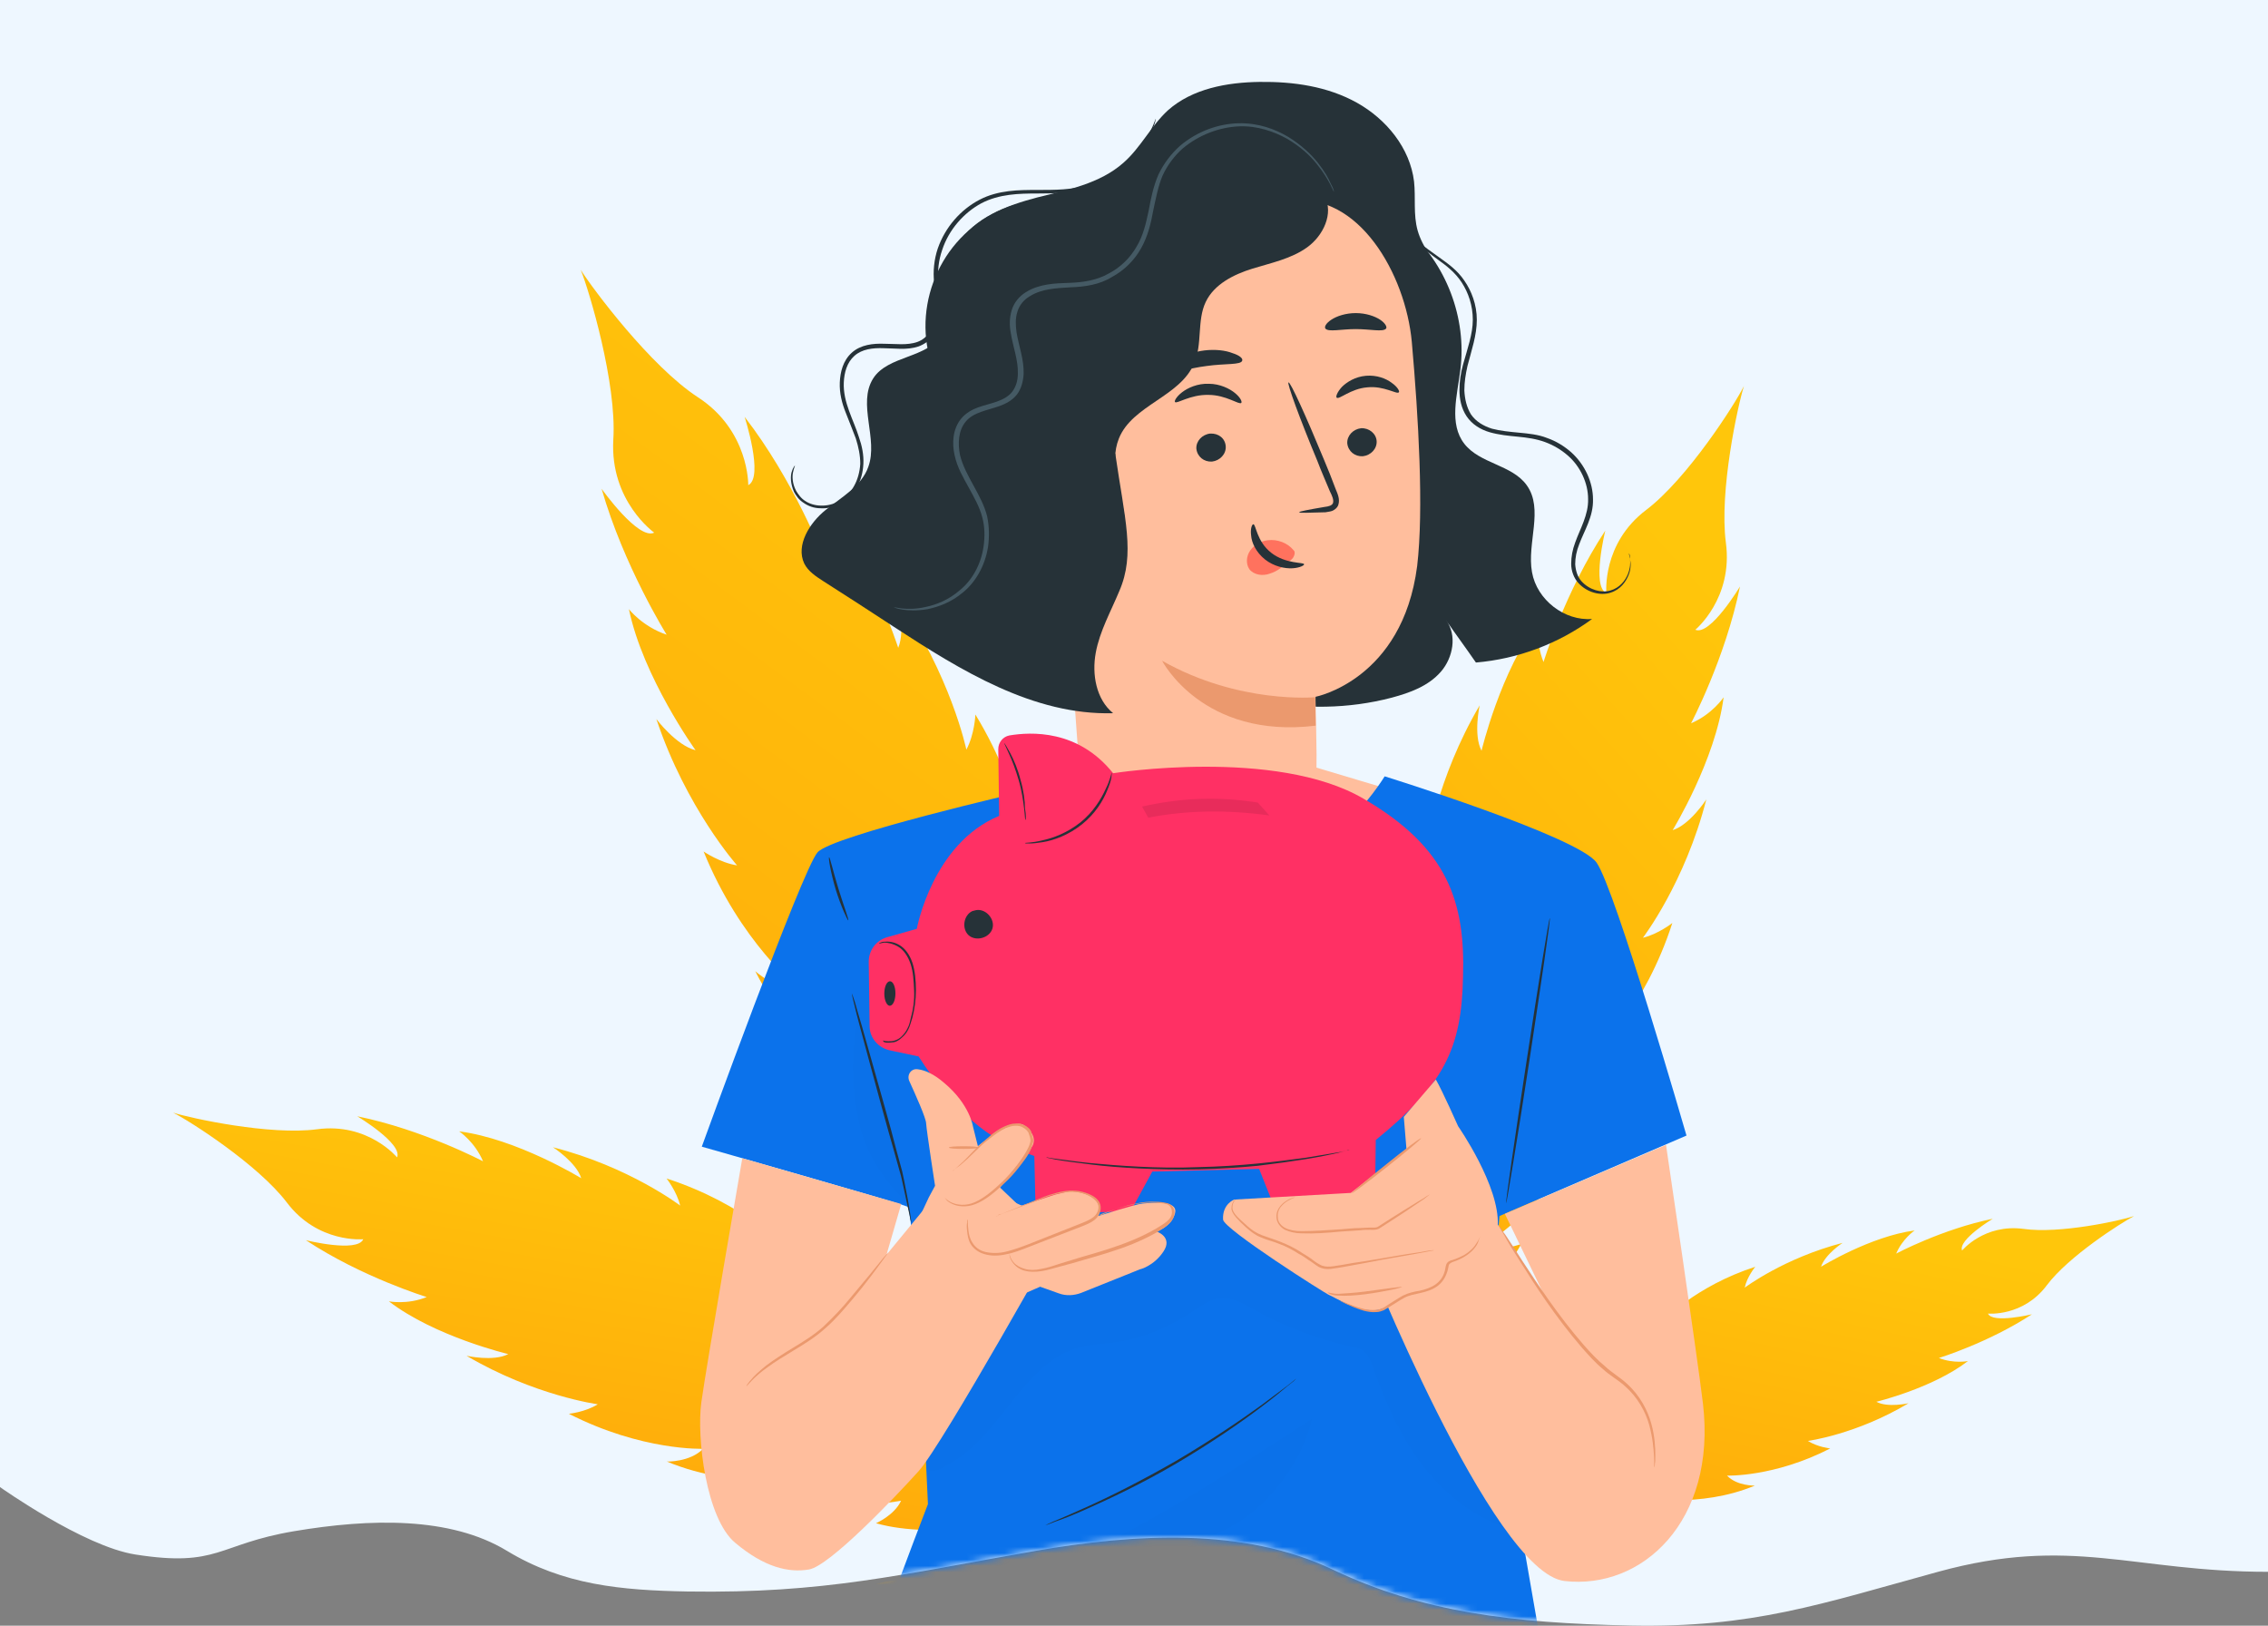
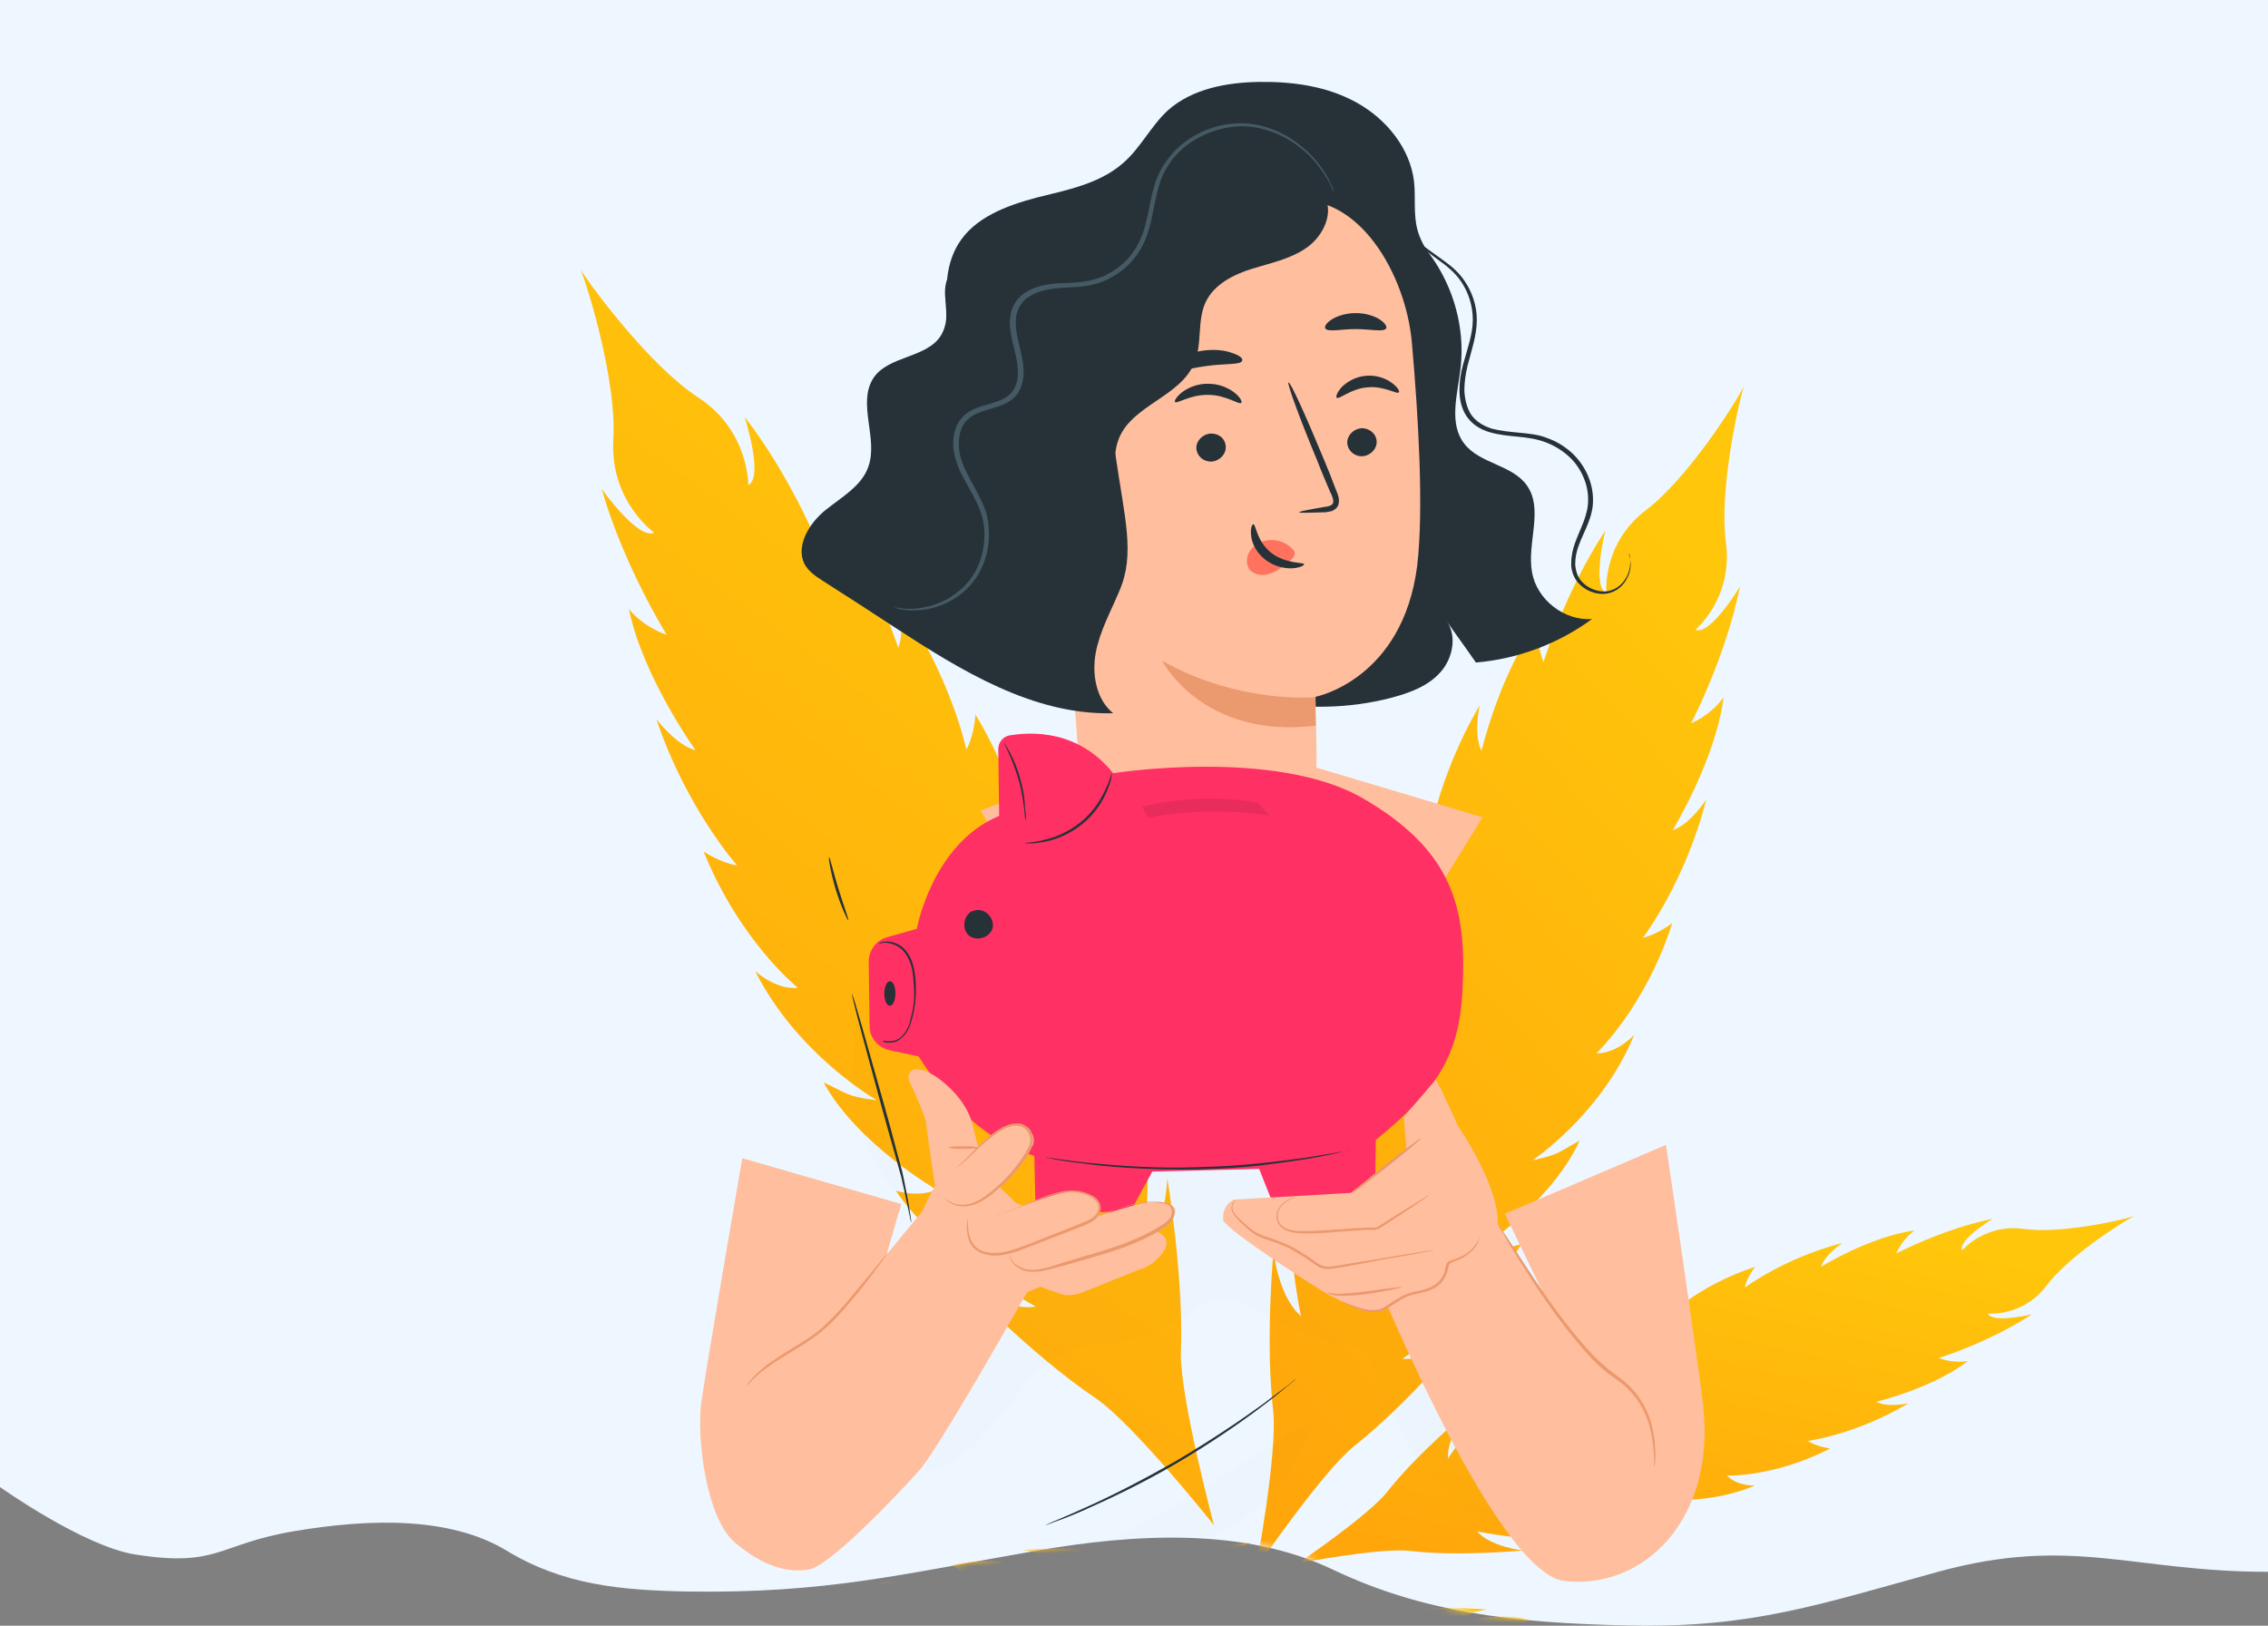
<svg xmlns="http://www.w3.org/2000/svg" width="360" height="258" viewBox="0 0 360 258" fill="none">
  <rect x="0" y="0" width="360" height="258" fill="#808080" stroke="none" />
  <path d="M360 0V249.449C338.497 249.449 328.827 243.633 307.624 249.449C288.969 254.566 278.169 258.361 258.829 257.973C239.977 257.594 225.756 255.843 211.589 249.108C197.407 242.322 179.905 243.427 164.425 246.113C142.893 249.868 130.976 252.911 109.131 252.574C98.608 252.377 89.446 251.562 80.46 246.113C71.475 240.665 58.789 240.961 46.653 243.008C34.517 245.056 34.707 248.779 21.474 246.7C13.248 245.408 0 236 0 236V0H360Z" fill="#EEF7FF" />
  <mask id="mask0" mask-type="alpha" maskUnits="userSpaceOnUse" x="0" y="0" width="360" height="258">
    <path d="M360 0V249.449C338.497 249.449 328.827 243.633 307.624 249.449C288.969 254.566 278.169 258.361 258.829 257.973C239.977 257.594 225.756 255.843 211.589 249.108C197.407 242.322 179.905 243.427 164.425 246.113C142.893 249.868 130.976 252.911 109.131 252.574C98.608 252.377 89.446 251.562 80.46 246.113C71.475 240.665 58.789 240.961 46.653 243.008C34.517 245.056 34.707 248.779 21.474 246.7C13.248 245.408 0 236 0 236V0H360Z" fill="#EEF7FF" />
  </mask>
  <g mask="url(#mask0)">
    <path d="M198.338 244.783C198.338 244.783 187.118 252.028 184.171 255.615C179.084 261.743 171.116 267.986 171.116 267.986C171.116 267.986 174.447 264.097 174.319 260.728C174.319 260.728 167.894 270.259 161.134 273.835C161.134 273.835 162.109 271.613 161.43 269.722C161.43 269.722 155.986 277.325 149.403 280.115C150.671 277.886 151.064 277.975 151.726 274.881C151.726 274.881 146.331 282.531 137.418 285.961C137.418 285.961 139.524 284.055 139.52 281.758C139.52 281.758 134.317 287.107 124.706 289.966C124.706 289.966 125.99 288.421 126.437 286.652C126.437 286.652 120.141 291.243 110.758 293.364C110.758 293.364 113.65 291.636 114.288 289.667C114.288 289.667 106.332 294.296 99.311 295.044C99.311 295.044 101.238 293.826 102.308 291.505C102.308 291.505 94.964 295.192 86.837 296.697C86.837 296.697 92.431 293.441 91.806 291.794C91.806 291.794 88.141 296.032 81.959 295.001C76.268 294.056 66.586 295.988 64.353 296.625C66.432 295.649 74.866 290.52 78.426 285.991C82.369 281.062 87.858 281.718 87.858 281.718C87.183 280.023 80.862 281.439 80.862 281.439C87.799 277.077 95.763 274.842 95.763 274.842C93.393 273.821 91.105 274.215 91.105 274.215C96.824 270.028 105.821 268.111 105.821 268.111C103.99 267.127 100.73 267.739 100.73 267.739C109.125 263.05 116.875 262.14 116.875 262.14C115.435 261.146 113.376 260.9 113.376 260.9C122.414 256.539 129.903 257.003 129.903 257.003C128.349 255.328 125.466 255.345 125.466 255.345C134.427 251.866 143.517 253.955 143.517 253.955C140.934 252.157 140.648 252.456 138.235 251.681C144.974 249.327 154.11 251.269 154.11 251.269C153.335 249.478 151.111 248.405 151.111 248.405C158.495 246.476 169.653 249.202 169.653 249.202C167.49 246.564 162.394 245.996 162.394 245.996C162.394 245.996 172.493 245.227 180.389 246.366C185.144 246.991 198.338 244.783 198.338 244.783Z" fill="url(#paint0_linear)" />
    <path d="M192.691 242.047C192.691 242.047 179.798 225.812 173.812 221.83C163.598 214.924 152.706 203.543 152.706 203.543C152.706 203.543 159.193 208.133 164.424 207.365C164.424 207.365 148.704 198.815 142.209 188.97C142.209 188.97 145.835 190.114 148.632 188.791C148.632 188.791 136.058 181.536 130.741 171.797C134.381 173.424 134.329 174.048 139.183 174.604C139.183 174.604 126.542 167.42 119.882 154.123C119.882 154.123 123.145 157.144 126.66 156.769C126.66 156.769 117.543 149.556 111.681 135.131C111.681 135.131 114.288 136.925 116.995 137.334C116.995 137.334 108.933 128.293 104.184 114.114C104.184 114.114 107.342 118.312 110.404 119.057C110.404 119.057 102.064 107.466 99.828 96.674C99.828 96.674 101.979 99.448 105.815 100.724C105.815 100.724 99.016 89.851 95.494 77.573C95.494 77.573 101.321 85.777 103.844 84.531C103.844 84.531 96.793 79.542 97.351 69.778C97.931 60.843 93.512 46.101 92.177 42.819C94.057 45.809 103.247 58.136 110.779 63.043C118.944 68.347 118.77 76.994 118.77 76.994C121.293 75.749 118.192 66.155 118.192 66.155C126.007 76.24 130.625 88.21 130.625 88.21C131.832 84.374 130.909 81.012 130.909 81.012C138.257 89.242 142.574 102.812 142.574 102.812C143.806 99.874 142.353 94.867 142.353 94.867C150.92 107.143 153.392 118.966 153.392 118.966C154.706 116.509 154.826 113.395 154.826 113.395C162.938 126.72 163.331 138.325 163.331 138.325C165.675 135.632 165.208 131.289 165.208 131.289C171.937 144.584 170.126 158.947 170.126 158.947C172.496 154.732 172.001 154.331 172.862 150.504C177.496 160.539 175.894 174.965 175.894 174.965C178.549 173.508 179.832 169.946 179.832 169.946C183.942 181.032 181.394 198.734 181.394 198.734C185.09 194.967 185.283 187.01 185.283 187.01C185.283 187.01 187.926 202.493 187.44 214.813C187.364 222.006 192.691 242.047 192.691 242.047Z" fill="url(#paint1_linear)" />
    <path d="M199.358 248.965C199.358 248.965 202.832 230.444 202.093 223.906C200.803 212.778 202.146 198.518 202.146 198.518C202.146 198.518 202.853 205.745 206.513 208.888C206.513 208.888 203.022 192.954 205.983 182.642C205.983 182.642 207.359 185.818 209.866 186.971C209.866 186.971 207.415 173.99 210.959 164.535C211.978 167.972 211.545 168.367 214.007 172.008C214.007 172.008 211.419 159.022 216.623 146.529C216.623 146.529 216.509 150.537 218.827 152.787C218.827 152.787 218.409 142.252 224.865 129.609C224.865 129.609 225.15 132.459 226.505 134.596C226.505 134.596 227.972 123.663 234.87 111.94C234.87 111.94 233.828 116.597 235.163 119.148C235.163 119.148 238.162 106.486 244.266 98.532C244.266 98.532 243.638 101.685 245.005 105.069C245.005 105.069 248.421 93.878 254.81 84.207C254.81 84.207 252.606 93.101 254.98 94.109C254.98 94.109 254.232 86.257 261.324 80.907C267.844 75.947 275.366 64.183 276.813 61.274C275.843 64.343 272.869 77.975 273.95 86.119C275.137 94.96 269.1 99.942 269.1 99.942C271.474 100.95 276.191 93.071 276.191 93.071C273.874 104.45 268.422 114.786 268.422 114.786C271.807 113.349 273.59 110.663 273.59 110.663C272.304 120.637 265.504 131.742 265.504 131.742C268.239 130.898 270.844 126.866 270.844 126.866C267.475 140.065 260.782 148.822 260.782 148.822C263.229 148.242 265.453 146.476 265.453 146.476C261.102 159.976 253.374 167.164 253.374 167.164C256.621 167.243 259.385 164.256 259.385 164.256C254.247 176.821 243.262 184.137 243.262 184.137C247.591 183.228 247.544 182.741 250.735 181.019C246.58 190.238 235.657 197.696 235.657 197.696C238.239 198.713 241.48 197.408 241.48 197.408C236.277 206.857 222.596 215.641 222.596 215.641C227.421 216 232.96 211.34 232.96 211.34C232.96 211.34 223.878 222.411 215.051 229.41C210.031 233.332 199.358 248.965 199.358 248.965Z" fill="url(#paint2_linear)" />
-     <path d="M200.023 247.831C200.023 247.831 182.996 244.635 176.986 245.315C166.755 246.502 153.646 245.268 153.646 245.268C153.646 245.268 160.29 244.617 163.179 241.249C163.179 241.249 148.531 244.461 139.051 241.738C139.051 241.738 141.971 240.472 143.03 238.166C143.03 238.166 131.097 240.42 122.405 237.16C125.564 236.223 125.928 236.621 129.275 234.357C129.275 234.357 117.336 236.738 105.852 231.951C105.852 231.951 109.536 232.055 111.605 229.923C111.605 229.923 101.92 230.308 90.297 224.369C90.297 224.369 92.917 224.107 94.882 222.861C94.882 222.861 84.83 221.511 74.053 215.165C74.053 215.165 78.334 216.124 80.68 214.895C80.68 214.895 69.04 212.137 61.727 206.522C61.727 206.522 64.627 207.1 67.737 205.842C67.737 205.842 57.45 202.7 48.559 196.822C48.559 196.822 56.735 198.85 57.661 196.665C57.661 196.665 50.443 197.354 45.525 190.83C40.965 184.832 30.151 177.912 27.477 176.581C30.298 177.474 42.894 180.212 50.317 179.215C58.444 178.123 63.025 183.676 63.025 183.676C63.951 181.492 56.708 177.153 56.708 177.153C67.169 179.285 76.671 184.299 76.671 184.299C75.35 181.185 72.881 179.545 72.881 179.545C82.05 180.728 92.258 186.984 92.258 186.984C91.483 184.467 87.776 182.071 87.776 182.071C99.91 185.17 107.961 191.327 107.961 191.327C107.428 189.076 105.804 187.029 105.804 187.029C118.215 191.032 124.823 198.141 124.823 198.141C124.896 195.154 122.15 192.611 122.15 192.611C133.7 197.338 140.426 207.443 140.426 207.443C139.59 203.46 139.143 203.504 137.56 200.568C146.035 204.391 152.891 214.439 152.891 214.439C153.826 212.064 152.627 209.082 152.627 209.082C161.313 213.869 169.388 226.454 169.388 226.454C169.718 222.015 165.435 216.92 165.435 216.92C165.435 216.92 175.611 225.274 182.046 233.394C185.712 238.079 200.023 247.831 200.023 247.831Z" fill="url(#paint3_linear)" />
    <path d="M206.059 248.091C206.059 248.091 219.176 245.577 223.785 246.133C231.697 247.048 241.77 246.055 241.77 246.055C241.77 246.055 236.676 245.546 234.44 243.022C234.44 243.022 245.67 245.472 253.027 243.387C253.027 243.387 250.788 242.454 249.972 240.618C249.972 240.618 259.161 242.352 265.847 239.821C263.39 239.086 263.168 239.422 260.552 237.642C260.552 237.642 269.737 239.445 278.55 235.766C278.55 235.766 275.711 235.843 274.127 234.18C274.127 234.18 281.584 234.451 290.507 229.877C290.507 229.877 288.512 229.648 286.966 228.678C286.966 228.678 294.69 227.647 302.938 222.696C302.938 222.696 299.654 223.446 297.831 222.463C297.831 222.463 306.782 220.312 312.374 216.001C312.374 216.001 310.14 216.452 307.762 215.514C307.762 215.514 315.618 213.105 322.533 208.578C322.533 208.578 316.24 210.089 315.553 208.467C315.553 208.467 321.131 208.998 324.887 203.981C328.349 199.365 336.682 194.072 338.737 192.99C336.56 193.721 326.919 195.84 321.216 195.027C314.96 194.187 311.446 198.455 311.446 198.455C310.762 196.763 316.309 193.419 316.309 193.419C308.281 195.059 300.98 198.946 300.98 198.946C301.987 196.57 303.914 195.274 303.914 195.274C296.886 196.199 289.058 201.03 289.058 201.03C289.702 199.053 292.482 197.243 292.482 197.243C283.173 199.654 276.941 204.351 276.941 204.351C277.296 202.638 278.614 201.038 278.614 201.038C269.067 204.13 263.974 209.64 263.974 209.64C263.94 207.355 266.036 205.375 266.036 205.375C257.154 209.052 252.026 216.843 252.026 216.843C252.651 213.758 253.065 213.777 254.274 211.549C247.776 214.504 242.513 222.22 242.513 222.22C241.836 220.39 242.702 218.078 242.702 218.078C236.032 221.786 229.849 231.466 229.849 231.466C229.59 228.064 232.881 224.133 232.881 224.133C232.881 224.133 225.05 230.555 220.129 236.834C217.123 240.571 206.059 248.091 206.059 248.091Z" fill="url(#paint4_linear)" />
    <path d="M215.151 254.353C215.151 254.353 221.657 258.801 223.357 260.954C226.302 264.617 230.9 268.425 230.9 268.425C230.9 268.425 228.999 266.124 229.094 264.053C229.094 264.053 232.776 269.756 236.687 271.941C236.687 271.941 236.126 270.601 236.59 269.515C236.59 269.515 239.702 274.085 243.566 275.783C242.867 274.437 242.588 274.493 242.256 272.679C242.256 272.679 245.298 277.246 250.593 279.425C250.593 279.425 249.401 278.264 249.392 276.949C249.392 276.949 252.356 280.197 258.015 281.978C258.015 281.978 257.228 281.043 256.999 279.994C256.999 279.994 260.675 282.791 266.143 284.217C266.143 284.217 264.461 283.172 264.101 281.979C264.101 281.979 268.743 284.82 272.869 285.354C272.869 285.354 271.796 284.614 271.169 283.201C271.169 283.201 275.491 285.474 280.219 286.451C280.219 286.451 276.919 284.502 277.38 283.485C277.38 283.485 279.479 286.002 283.165 285.548C286.575 285.081 292.259 286.309 293.555 286.714C292.338 286.105 287.432 282.975 285.343 280.251C283.126 277.313 279.794 277.576 279.794 277.576C280.187 276.556 283.948 277.489 283.948 277.489C279.92 274.814 275.215 273.354 275.215 273.354C276.624 272.796 277.925 273.063 277.925 273.063C274.585 270.489 269.315 269.28 269.315 269.28C270.378 268.705 272.364 269.142 272.364 269.142C267.449 266.219 262.909 265.666 262.909 265.666C263.766 265.083 265.014 265.001 265.014 265.001C259.745 262.27 255.309 262.483 255.309 262.483C256.253 261.488 257.909 261.564 257.909 261.564C252.683 259.388 247.24 260.454 247.24 260.454C248.809 259.418 248.938 259.632 250.343 259.142C246.4 257.648 240.957 258.714 240.957 258.714C241.421 257.628 242.761 257.067 242.761 257.067C238.46 255.832 231.756 257.256 231.756 257.256C233.07 255.725 236.057 255.446 236.057 255.446C236.057 255.446 230.134 254.899 225.406 255.444C222.9 255.814 215.151 254.353 215.151 254.353Z" fill="url(#paint5_linear)" />
    <g clip-path="url(#clip0)">
      <path d="M223.25 36.353C229.539 41.786 232.86 50.464 231.8 58.719C231.306 62.741 229.963 67.256 232.436 70.431C234.909 73.606 239.997 73.747 242.329 76.993C245.084 80.803 242.329 86.165 243.177 90.821C243.954 95.196 248.335 98.582 252.716 98.23C247.345 102.181 240.915 104.579 234.273 105.144C232.719 102.886 231.094 100.699 229.539 98.441C231.306 100.77 230.67 104.368 228.691 106.626C226.713 108.883 223.816 109.942 220.918 110.718C207.21 114.316 191.877 111.07 180.783 102.181" fill="#263238" />
      <path d="M145.807 68.244C146.937 65.21 148.774 62.459 149.622 59.284C151.389 52.51 148.492 44.679 152.095 38.752C154.639 34.519 159.797 32.614 164.602 31.344C169.407 30.145 174.565 29.157 178.31 25.841C181.066 23.442 182.691 19.985 185.376 17.515C189.263 14.058 194.774 13.071 199.932 13C205.303 12.93 210.744 13.706 215.407 16.316C220.071 18.927 223.816 23.513 224.452 28.804C224.734 31.415 224.31 34.025 225.017 36.565C225.794 39.317 227.773 41.504 228.974 44.114C231.518 49.618 229.61 56.744 224.734 60.342L185.871 105.708C178.028 108.248 159.656 103.803 153.933 97.877C148.35 91.88 142.839 75.864 145.807 68.244Z" fill="#263238" />
      <path d="M224.098 54.274C223.109 43.48 215.619 30.427 204.879 31.909L171.456 41.292C168.206 41.716 165.803 44.608 165.945 47.854L171.81 128.709C171.739 128.709 171.668 128.78 171.598 128.78C171.598 128.78 179.865 151.427 201.911 143.878C206.292 142.397 208.2 137.528 208.906 132.519L208.977 119.749C208.906 113.187 208.765 110.506 208.836 110.577C208.836 110.577 222.614 107.895 224.946 89.834C226.006 80.873 225.158 66.269 224.098 54.274Z" fill="#FFBE9D" />
      <path d="M194.562 70.855C194.633 72.054 193.644 73.112 192.372 73.254C191.1 73.324 190.04 72.477 189.899 71.207C189.828 70.008 190.817 68.95 192.089 68.808C193.432 68.738 194.491 69.585 194.562 70.855Z" fill="#263238" />
      <path d="M218.516 70.008C218.587 71.207 217.597 72.266 216.325 72.407C215.054 72.477 213.994 71.631 213.852 70.361C213.782 69.161 214.771 68.103 216.043 67.962C217.315 67.891 218.445 68.809 218.516 70.008Z" fill="#263238" />
      <path d="M222.049 62.247C221.766 62.67 219.717 61.189 217.032 61.471C214.347 61.683 212.51 63.517 212.157 63.094C212.015 62.953 212.227 62.247 213.005 61.4C213.782 60.624 215.124 59.778 216.82 59.636C218.516 59.495 220 60.06 220.919 60.765C221.837 61.4 222.19 62.106 222.049 62.247Z" fill="#263238" />
      <path d="M197.035 63.94C196.682 64.293 194.633 62.67 191.806 62.67C188.909 62.6 186.789 64.152 186.507 63.799C186.365 63.658 186.719 62.953 187.637 62.247C188.556 61.541 190.11 60.836 191.877 60.907C193.643 60.907 195.198 61.683 196.046 62.388C196.894 63.094 197.176 63.729 197.035 63.94Z" fill="#263238" />
      <path d="M206.221 81.297C206.221 81.156 207.775 80.873 210.249 80.45C210.884 80.379 211.45 80.238 211.591 79.815C211.732 79.321 211.45 78.686 211.096 77.981C210.461 76.428 209.754 74.876 209.118 73.183C206.292 66.41 204.242 60.765 204.525 60.695C204.808 60.554 207.281 65.986 210.107 72.83C210.814 74.523 211.45 76.076 212.015 77.628C212.298 78.333 212.722 79.18 212.439 80.097C212.298 80.591 211.803 80.944 211.45 81.085C211.026 81.226 210.673 81.226 210.39 81.297C207.775 81.367 206.221 81.438 206.221 81.297Z" fill="#263238" />
      <path d="M208.765 110.647C208.765 110.647 196.682 111.776 184.458 104.862C184.458 104.862 190.888 117.35 208.835 115.163L208.765 110.647Z" fill="#EB996E" />
      <path d="M205.302 87.294C204.384 86.165 202.759 85.53 201.204 85.742C200.144 85.883 199.084 86.447 198.448 87.364C197.812 88.281 197.742 89.481 198.307 90.328C199.014 91.245 200.427 91.457 201.557 91.033C202.759 90.68 203.748 89.834 204.666 89.058C204.949 88.846 205.232 88.634 205.373 88.281C205.514 87.999 205.585 87.576 205.373 87.364" fill="#FF725E" />
      <path d="M198.943 83.201C199.367 83.201 199.438 85.883 201.769 87.717C204.101 89.551 206.998 89.199 206.998 89.551C207.069 89.692 206.362 90.116 205.161 90.186C203.96 90.257 202.193 89.904 200.78 88.775C199.367 87.647 198.66 86.094 198.59 84.965C198.448 83.907 198.731 83.201 198.943 83.201Z" fill="#263238" />
      <path d="M197.176 57.238C196.964 57.943 194.491 57.661 191.524 58.084C188.627 58.437 186.295 59.354 185.871 58.79C185.659 58.508 186.083 57.873 187.001 57.167C187.92 56.462 189.404 55.827 191.17 55.615C192.937 55.403 194.562 55.615 195.622 56.038C196.753 56.391 197.318 56.885 197.176 57.238Z" fill="#263238" />
      <path d="M220 52.158C219.505 52.722 217.527 52.228 215.195 52.228C212.863 52.228 210.885 52.722 210.39 52.158C210.178 51.876 210.461 51.311 211.309 50.747C212.157 50.182 213.57 49.688 215.195 49.688C216.82 49.688 218.233 50.182 219.081 50.747C219.929 51.311 220.212 51.946 220 52.158Z" fill="#263238" />
      <path d="M164.037 43.55C165.803 41.081 168.842 39.952 171.739 38.964C184.246 34.872 197.177 32.191 210.249 31.133C211.733 33.884 210.037 37.412 207.493 39.246C204.949 41.081 201.77 41.716 198.802 42.633C195.834 43.55 192.725 45.102 191.383 47.925C189.969 50.888 190.888 54.627 189.545 57.661C187.355 62.953 179.724 64.293 177.604 69.585C175.979 73.606 178.098 78.051 178.522 82.355C178.946 87.223 176.897 92.233 173.223 95.478C170.326 98.018 166.369 99.288 162.553 99.217C162.412 83.766 162.27 68.315 162.129 52.863C162.129 49.618 162.129 46.161 164.037 43.55Z" fill="#263238" />
      <path d="M131.039 80.944C133.582 78.898 136.762 77.134 137.822 74.1C139.447 69.655 136.055 64.081 138.599 60.06C140.931 56.391 147.22 56.885 149.41 53.145C151.106 50.182 149.481 47.431 150.188 44.82C150.894 42.209 154.78 40.093 157.466 40.516L177.039 72.054C178.522 82.355 180.218 87.929 177.674 93.785C176.332 97.03 174.565 100.135 173.929 103.592C173.294 107.049 174 111 176.685 113.187C164.037 113.54 152.519 106.414 141.92 99.499C138.175 97.03 134.43 94.631 130.685 92.233C129.484 91.456 128.283 90.68 127.647 89.41C126.304 86.518 128.495 82.99 131.039 80.944Z" fill="#263238" />
      <path d="M141.92 96.395C141.92 96.395 142.344 96.607 143.263 96.748C144.181 96.889 145.524 96.96 147.22 96.677C148.916 96.325 150.965 95.619 152.873 93.996C154.781 92.444 156.335 89.904 156.83 86.8C157.042 85.248 157.042 83.625 156.688 81.931C156.264 80.238 155.416 78.686 154.569 77.134C153.721 75.582 152.802 73.959 152.378 72.195C152.025 70.431 152.095 68.314 153.297 66.903C154.498 65.422 156.688 65.14 158.667 64.434C159.656 64.081 160.716 63.517 161.423 62.6C162.129 61.682 162.412 60.483 162.482 59.354C162.553 57.026 161.705 54.909 161.352 52.722C161.211 51.664 161.14 50.535 161.493 49.477C161.776 48.489 162.482 47.572 163.472 47.007C165.38 45.808 167.711 45.737 169.902 45.596C172.163 45.526 174.565 45.173 176.473 43.973C178.452 42.915 180.077 41.292 181.137 39.387C182.197 37.482 182.691 35.436 183.045 33.461C183.469 31.485 183.822 29.58 184.529 27.887C185.306 26.194 186.436 24.712 187.708 23.583C190.393 21.325 193.644 20.197 196.611 20.055C199.579 19.914 202.264 20.902 204.313 22.031C206.363 23.23 207.917 24.641 208.977 25.982C211.097 28.593 211.662 30.497 211.733 30.427C211.733 30.427 211.733 30.286 211.662 30.074C211.591 29.863 211.45 29.51 211.238 29.157C210.885 28.31 210.249 27.181 209.189 25.841C208.129 24.5 206.575 23.019 204.525 21.749C202.406 20.479 199.721 19.491 196.611 19.561C193.502 19.632 190.111 20.761 187.284 23.16C185.942 24.359 184.741 25.911 183.893 27.675C183.115 29.439 182.691 31.415 182.338 33.39C181.914 35.366 181.49 37.341 180.43 39.105C179.441 40.869 177.886 42.421 175.979 43.409C174.141 44.467 171.951 44.82 169.69 44.891C167.499 44.961 164.956 45.032 162.836 46.372C161.776 47.007 160.928 48.066 160.575 49.265C160.221 50.464 160.221 51.664 160.433 52.793C160.787 55.05 161.635 57.167 161.564 59.284C161.564 60.342 161.281 61.33 160.716 62.106C160.151 62.882 159.232 63.376 158.243 63.728C157.254 64.081 156.264 64.293 155.275 64.646C154.286 64.999 153.297 65.563 152.59 66.409C151.177 68.103 151.106 70.431 151.53 72.266C151.954 74.241 152.943 75.864 153.791 77.416C154.639 78.968 155.487 80.45 155.911 82.073C156.335 83.625 156.335 85.248 156.123 86.729C155.699 89.692 154.215 92.162 152.378 93.644C150.612 95.196 148.633 95.972 146.937 96.325C143.828 97.03 141.92 96.254 141.92 96.395Z" fill="#455A64" />
-       <path d="M126.163 73.888C126.163 73.888 125.88 74.171 125.668 74.876C125.456 75.582 125.456 76.71 126.022 78.051C126.375 78.686 126.799 79.321 127.576 79.815C128.283 80.309 129.201 80.662 130.261 80.662C132.24 80.803 134.713 79.674 135.985 77.416C136.621 76.287 136.974 75.017 137.045 73.606C137.115 72.195 136.833 70.784 136.338 69.373C135.49 66.621 133.794 63.87 133.936 60.695C134.006 59.142 134.43 57.52 135.632 56.462C136.833 55.403 138.529 55.191 140.295 55.262C141.991 55.262 143.899 55.615 145.807 54.98C146.725 54.627 147.573 54.063 148.138 53.216C148.704 52.369 149.057 51.452 149.198 50.464C149.552 48.489 149.128 46.654 148.986 44.82C148.774 43.056 148.986 41.292 149.552 39.67C150.612 36.424 153.014 33.743 155.77 32.261C158.596 30.78 161.776 30.709 164.602 30.709C167.499 30.709 170.255 30.639 172.658 29.863C175.06 29.086 176.968 27.887 178.452 26.617C179.936 25.347 180.996 24.006 181.773 22.807C183.257 20.408 183.469 18.856 183.469 18.856C183.398 18.785 183.045 20.338 181.561 22.595C180.784 23.724 179.724 25.065 178.24 26.264C176.756 27.464 174.848 28.663 172.516 29.369C170.184 30.145 167.499 30.145 164.602 30.145C161.776 30.145 158.455 30.145 155.487 31.697C152.519 33.249 150.046 36.001 148.845 39.458C148.28 41.151 148.068 43.056 148.28 44.891C148.421 46.725 148.774 48.559 148.492 50.323C148.209 52.087 147.22 53.71 145.595 54.274C143.969 54.839 142.132 54.556 140.366 54.556C138.599 54.486 136.621 54.698 135.208 55.968C133.794 57.238 133.37 59.072 133.3 60.695C133.229 62.388 133.653 64.011 134.218 65.422C134.784 66.903 135.349 68.244 135.844 69.585C136.267 70.925 136.55 72.266 136.55 73.606C136.479 74.876 136.126 76.146 135.561 77.134C134.43 79.251 132.24 80.309 130.332 80.238C129.413 80.238 128.495 79.956 127.859 79.533C127.152 79.109 126.728 78.474 126.375 77.91C125.739 76.71 125.739 75.582 125.88 74.947C126.022 74.241 126.234 73.888 126.163 73.888Z" fill="#263238" />
      <path d="M258.581 87.858C258.439 87.858 259.216 89.128 258.369 91.174C257.945 92.162 257.097 93.291 255.613 93.714C254.2 94.138 252.292 93.644 251.02 92.233C250.384 91.527 250.101 90.539 250.031 89.552C250.031 88.493 250.243 87.435 250.667 86.376C251.444 84.26 252.928 82.002 252.857 79.251C252.857 76.57 251.585 73.747 249.395 71.772C248.264 70.784 246.992 70.008 245.579 69.514C244.166 68.95 242.611 68.808 241.127 68.667C239.644 68.526 238.16 68.385 236.817 68.032C235.475 67.609 234.273 66.904 233.496 65.775C232.789 64.646 232.507 63.305 232.436 61.965C232.436 60.624 232.648 59.354 232.931 58.084C233.567 55.615 234.415 53.216 234.415 50.747C234.415 48.348 233.567 46.161 232.436 44.538C231.306 42.845 229.751 41.786 228.479 40.869C227.207 39.952 226.077 39.176 225.299 38.47C223.674 36.989 223.462 35.648 223.392 35.719C223.392 35.719 223.392 35.789 223.462 35.93C223.533 36.071 223.533 36.283 223.674 36.565C223.886 37.13 224.381 37.835 225.158 38.682C225.935 39.458 226.995 40.305 228.267 41.222C229.539 42.139 230.952 43.197 232.012 44.82C233.072 46.443 233.779 48.489 233.779 50.747C233.779 53.004 232.931 55.333 232.224 57.873C231.871 59.143 231.659 60.483 231.659 61.894C231.659 63.305 231.942 64.787 232.789 66.057C233.637 67.327 234.98 68.174 236.464 68.597C237.948 69.02 239.432 69.161 240.915 69.302C242.399 69.444 243.883 69.655 245.226 70.149C246.568 70.643 247.77 71.349 248.829 72.266C250.879 74.03 252.08 76.711 252.08 79.18C252.15 81.72 250.808 83.907 250.031 86.094C249.607 87.223 249.395 88.352 249.395 89.481C249.395 90.61 249.819 91.739 250.525 92.515C251.938 94.067 254.058 94.561 255.613 94.067C257.238 93.573 258.086 92.303 258.51 91.245C258.934 90.186 258.863 89.269 258.722 88.705C258.793 88.14 258.581 87.858 258.581 87.858Z" fill="#263238" />
-       <path d="M159.939 36.636C158.738 40.657 155.205 43.409 152.873 46.866C149.622 51.734 148.845 57.872 148.775 63.799C148.916 61.047 147.856 58.366 147.291 55.615C146.301 50.817 147.22 45.737 149.693 41.504C152.166 37.271 156.194 34.025 160.858 32.544" fill="#263238" />
      <path d="M167.641 123.841C170.044 123.206 155.911 128.568 155.629 128.638L168.206 149.099L216.962 159.471L235.334 129.697L198.237 118.62L167.641 123.841Z" fill="#FFBE9D" />
-       <path d="M238.019 192.984L267.696 180.214C267.696 180.214 256.39 141.056 253.423 136.893C250.455 132.731 219.788 123.206 219.788 123.206C219.788 123.206 209.189 140.844 191.03 142.044C172.87 143.243 166.016 141.338 162.483 125.605C162.483 125.605 132.099 132.589 129.767 135.27C127.365 137.952 111.395 181.977 111.395 181.977C111.395 181.977 142.91 190.938 144.04 191.502C145.242 192.067 147.291 238.703 147.291 238.703C147.291 238.703 133.229 275.038 132.664 281.529L248.123 281.247L236.182 212.598L238.019 192.984Z" fill="#0B72EB" />
      <path d="M135.208 157.636C135.208 157.636 135.42 158.13 135.703 159.047C135.985 160.035 136.338 161.305 136.833 162.928C137.752 166.173 139.024 170.689 140.437 175.698C141.143 178.168 141.779 180.566 142.345 182.754C142.627 183.812 142.91 184.87 143.193 185.858C143.405 186.846 143.617 187.763 143.758 188.61C144.111 190.303 144.323 191.643 144.464 192.561C144.606 193.478 144.676 194.042 144.676 194.042C144.676 194.042 144.606 193.901 144.535 193.689C144.464 193.407 144.394 193.054 144.323 192.631C144.111 191.643 143.828 190.303 143.475 188.68C143.263 187.833 143.122 186.916 142.839 185.999C142.557 185.011 142.274 184.024 141.991 182.965C141.355 180.778 140.719 178.45 140.013 175.91C138.67 170.9 137.398 166.385 136.55 163.139C136.127 161.517 135.773 160.247 135.561 159.259C135.279 158.201 135.208 157.636 135.208 157.636Z" fill="#263238" />
      <path d="M205.727 218.807C205.727 218.807 205.586 218.948 205.374 219.16C205.091 219.371 204.738 219.653 204.314 220.006C203.395 220.782 202.123 221.841 200.427 223.111C197.106 225.651 192.302 228.967 186.79 232.212C181.278 235.458 175.979 237.927 172.163 239.62C170.255 240.467 168.63 241.102 167.57 241.455C167.076 241.666 166.652 241.807 166.298 241.949C166.016 242.019 165.875 242.09 165.875 242.09C165.875 242.09 166.016 242.019 166.298 241.878C166.652 241.737 167.005 241.525 167.57 241.314C168.63 240.89 170.185 240.185 172.093 239.338C175.908 237.645 181.137 235.034 186.649 231.859C192.16 228.614 196.965 225.368 200.357 222.899C202.053 221.629 203.395 220.641 204.314 219.936C204.738 219.583 205.091 219.301 205.374 219.089C205.586 218.877 205.727 218.807 205.727 218.807Z" fill="#263238" />
      <g opacity="0.2">
        <g opacity="0.2">
          <path opacity="0.2" d="M229.116 203.285C223.533 196.582 215.619 192.208 207.564 188.892C199.368 185.505 190.394 183.177 181.702 184.87C173.718 186.422 166.793 191.291 160.151 196.088C157.961 197.64 155.77 199.263 154.216 201.38C152.449 203.708 151.53 206.46 150.682 209.211C148.421 216.337 148.633 224.663 147.079 232L147.149 233.27C148.633 233.764 149.34 233.059 150.753 232.283C159.02 227.767 162.412 216.055 171.527 213.797C173.223 213.374 174.919 213.304 176.615 213.092C180.996 212.527 185.235 210.834 188.98 208.365C190.464 207.377 192.019 206.178 193.785 206.036C195.693 205.895 197.46 206.954 199.085 207.871C203.89 210.552 209.119 212.527 214.489 213.727C215.195 213.868 215.973 214.009 216.538 214.503C217.245 215.067 217.598 215.985 217.881 216.902C219.93 222.687 222.473 228.402 226.289 233.2C230.175 237.997 235.404 241.807 241.41 243.077C240.209 228.967 238.231 214.08 229.116 203.285Z" fill="black" />
        </g>
      </g>
      <g opacity="0.2">
        <g opacity="0.2">
          <path opacity="0.2" d="M172.87 246.041C179.229 248.228 189.899 245.335 195.764 242.09C201.629 238.774 206.787 231.718 208.271 225.157C198.378 231.577 183.752 241.243 172.87 246.041Z" fill="black" />
        </g>
      </g>
      <g opacity="0.2">
        <g opacity="0.2">
          <path opacity="0.2" d="M140.013 174.71C138.67 170.406 137.61 165.891 136.268 161.587H136.127C135.137 166.808 135.137 172.241 136.197 177.462C137.186 182.683 140.225 187.481 144.182 191.008C143.263 185.999 141.709 180.072 140.013 174.71Z" fill="black" />
        </g>
      </g>
      <path d="M134.643 146.065C134.572 146.136 133.512 143.949 132.664 141.197C131.816 138.375 131.463 136.047 131.604 136.047C131.745 136.047 132.24 138.304 133.088 141.056C133.936 143.808 134.784 145.995 134.643 146.065Z" fill="#263238" />
-       <path d="M246.003 145.713C246.145 145.713 244.661 155.872 242.753 168.36C240.845 180.849 239.149 190.938 239.079 190.938C238.937 190.938 240.421 180.778 242.329 168.29C244.237 155.802 245.862 145.713 246.003 145.713Z" fill="#263238" />
      <path d="M216.397 126.733C202.476 118.62 176.685 122.712 176.685 122.712C171.103 115.727 163.613 116.15 160.222 116.715C159.162 116.926 158.455 117.844 158.455 118.902L158.596 129.485C147.997 133.859 145.524 147.406 145.524 147.406L140.79 148.746C139.094 149.24 137.893 150.792 137.893 152.627L138.034 162.857C138.034 164.692 139.377 166.244 141.143 166.667L145.807 167.655C151.389 176.333 156.83 180.99 164.179 183.459L164.391 192.56L179.441 192.278L182.904 185.928L199.862 185.505L202.618 192.419L218.234 191.643L218.375 180.919C229.115 172.17 232.013 166.597 232.225 154.955C232.578 143.243 229.893 134.565 216.397 126.733Z" fill="#FF3064" />
      <path d="M154.357 144.584C152.943 145.219 152.59 147.406 153.791 148.464C154.993 149.452 157.112 148.817 157.536 147.335C157.96 145.854 156.477 144.16 154.922 144.443" fill="#263238" />
      <path d="M162.765 130.12C162.695 130.12 162.695 129.414 162.553 128.286C162.412 127.157 162.2 125.534 161.705 123.841C161.211 122.147 160.646 120.666 160.151 119.607C159.656 118.549 159.374 117.914 159.374 117.914C159.444 117.914 159.798 118.478 160.363 119.537C160.928 120.595 161.564 122.077 161.988 123.77C162.483 125.463 162.695 127.086 162.695 128.286C162.907 129.414 162.836 130.12 162.765 130.12Z" fill="#263238" />
      <g opacity="0.3">
        <path opacity="0.3" d="M181.278 128.003L182.268 129.767C188.415 128.568 194.845 128.497 201.487 129.414L199.65 127.368C193.432 126.381 187.497 126.592 181.278 128.003Z" fill="black" />
      </g>
      <path d="M142.132 157.636C142.132 158.694 141.779 159.541 141.285 159.612C140.79 159.682 140.366 158.765 140.366 157.707C140.366 156.648 140.719 155.802 141.214 155.731C141.709 155.661 142.132 156.507 142.132 157.636Z" fill="#263238" />
      <path d="M140.154 165.115C140.154 165.115 140.437 165.256 141.002 165.256C141.567 165.256 142.415 165.185 143.122 164.48C143.475 164.127 143.828 163.704 144.04 163.21C144.323 162.716 144.464 162.081 144.605 161.446C144.959 160.176 145.171 158.694 145.1 157.213C145.029 155.661 144.959 154.25 144.535 152.98C144.111 151.71 143.404 150.722 142.556 150.228C141.708 149.734 140.86 149.593 140.366 149.593C139.801 149.664 139.518 149.805 139.518 149.734C139.518 149.734 139.589 149.664 139.73 149.593C139.871 149.522 140.083 149.452 140.366 149.452C140.931 149.381 141.85 149.452 142.698 149.946C143.616 150.44 144.394 151.498 144.817 152.768C145.241 154.038 145.383 155.59 145.383 157.142C145.383 158.694 145.171 160.176 144.817 161.517C144.605 162.152 144.464 162.787 144.182 163.351C143.899 163.916 143.546 164.339 143.122 164.692C142.768 165.044 142.274 165.327 141.92 165.397C141.496 165.468 141.143 165.468 140.86 165.468C140.578 165.468 140.366 165.397 140.225 165.327C140.225 165.185 140.154 165.115 140.154 165.115Z" fill="#263238" />
      <path d="M214.206 182.471C214.206 182.471 214.065 182.542 213.711 182.612C213.358 182.683 212.934 182.824 212.369 182.965C211.168 183.247 209.401 183.6 207.281 183.953C205.091 184.306 202.547 184.658 199.65 185.011C196.753 185.293 193.573 185.505 190.252 185.576C186.931 185.646 183.751 185.576 180.854 185.435C177.957 185.293 175.343 185.082 173.152 184.8C170.962 184.517 169.195 184.306 167.994 184.094C167.429 184.024 166.934 183.882 166.581 183.812C166.298 183.741 166.086 183.741 166.086 183.671C166.086 183.671 166.228 183.671 166.581 183.741C166.934 183.812 167.429 183.882 167.994 183.953C169.195 184.094 170.962 184.376 173.152 184.588C175.343 184.8 177.957 185.011 180.784 185.152C183.681 185.293 186.861 185.364 190.182 185.223C193.503 185.152 196.682 184.941 199.579 184.658C202.476 184.376 205.02 184.024 207.211 183.741C209.401 183.389 211.097 183.106 212.298 182.895C212.864 182.824 213.358 182.683 213.711 182.612C213.994 182.471 214.206 182.471 214.206 182.471Z" fill="#263238" />
      <path d="M176.473 122.641C176.473 122.641 176.473 122.923 176.403 123.417C176.332 123.911 176.12 124.546 175.767 125.393C175.131 127.016 173.859 129.132 171.739 130.826C169.619 132.519 167.288 133.365 165.521 133.648C164.673 133.789 163.967 133.859 163.472 133.859C162.977 133.859 162.695 133.859 162.695 133.789C162.695 133.718 163.755 133.789 165.45 133.365C167.146 133.013 169.407 132.166 171.457 130.543C173.506 128.921 174.778 126.804 175.484 125.252C176.262 123.7 176.403 122.641 176.473 122.641Z" fill="#263238" />
      <path d="M117.825 183.812C117.825 183.812 112.102 216.902 111.324 222.546C110.547 228.191 112.102 241.031 116.695 244.841C121.287 248.722 125.174 249.639 128.424 249.075C131.675 248.51 141.92 237.786 145.807 233.482C149.693 229.178 169.054 194.395 169.054 194.395L151.177 186.422L140.719 199.122L143.051 191.079L117.825 183.812Z" fill="#FFBE9D" />
      <path d="M141.002 198.769C141.002 198.769 140.79 199.122 140.295 199.757C139.801 200.463 139.094 201.38 138.317 202.438C137.469 203.567 136.409 204.908 135.208 206.319C134.006 207.73 132.664 209.352 131.039 210.763C129.413 212.245 127.647 213.303 126.022 214.291C124.397 215.279 122.983 216.126 121.853 216.972C119.521 218.595 118.532 220.077 118.461 220.006C118.461 220.006 118.532 219.936 118.602 219.724C118.744 219.583 118.885 219.301 119.168 219.018C119.662 218.383 120.51 217.607 121.641 216.69C122.771 215.843 124.185 214.926 125.81 213.938C127.435 212.951 129.201 211.892 130.756 210.481C132.311 209 133.724 207.518 134.925 206.036C136.126 204.625 137.186 203.285 138.105 202.226C138.953 201.168 139.659 200.321 140.224 199.616C140.719 199.052 141.002 198.769 141.002 198.769Z" fill="#EB996E" />
      <path d="M155.204 181.907C155.204 181.907 160.787 177.25 162.553 178.591C164.32 179.931 164.39 181.201 163.684 182.189C162.977 183.106 158.737 188.468 158.737 188.468L161.847 191.432L167.429 189.597L169.831 189.033C169.831 189.033 175.555 189.174 174.353 192.984C174.353 192.984 180.289 191.079 181.349 191.008C182.974 190.867 187.072 190.444 186.507 192.561C185.942 194.677 183.61 195.453 183.61 195.453C183.61 195.453 186.224 196.3 184.67 198.628C183.115 200.957 180.925 201.45 180.925 201.45L171.598 205.19C170.467 205.613 169.195 205.684 168.065 205.26L165.097 204.202L159.303 206.742C159.303 206.742 147.644 203.355 145.948 193.196L147.432 190.021L148.421 188.186C148.421 188.186 147.079 179.508 147.008 178.309C147.008 177.462 145.312 173.723 144.323 171.535C143.899 170.548 144.676 169.489 145.736 169.701C146.796 169.842 148.209 170.407 149.905 171.888C153.933 175.275 154.427 178.732 154.427 178.732L155.275 182.119" fill="#FFBE9D" />
      <path d="M151.248 185.787C151.248 185.787 151.672 185.505 152.307 184.87C153.014 184.306 153.862 183.318 154.993 182.189C155.558 181.625 156.264 181.06 156.971 180.425C157.678 179.79 158.526 179.155 159.515 178.732C160.009 178.52 160.575 178.309 161.14 178.309C161.423 178.309 161.705 178.309 162.059 178.379C162.2 178.45 162.341 178.45 162.483 178.52C162.624 178.591 162.765 178.661 162.907 178.732C163.189 178.944 163.401 179.085 163.613 179.437C163.684 179.579 163.754 179.79 163.754 179.931L163.896 180.355C163.966 180.637 164.108 180.99 163.966 181.342C163.896 181.625 163.754 181.907 163.684 182.26C163.189 183.459 162.412 184.376 161.705 185.293C160.999 186.211 160.221 187.057 159.444 187.763C157.89 189.245 156.335 190.515 154.851 191.079C153.297 191.714 151.813 191.432 151.036 191.008C150.612 190.797 150.329 190.585 150.188 190.373C150.046 190.162 149.976 190.091 149.976 190.091C149.976 190.021 150.258 190.515 151.106 190.867C151.884 191.22 153.297 191.432 154.71 190.797C156.194 190.162 157.678 188.892 159.162 187.481C159.939 186.705 160.645 185.928 161.352 185.011C162.059 184.094 162.765 183.106 163.26 182.048C163.401 181.766 163.472 181.484 163.543 181.201C163.613 180.99 163.543 180.707 163.472 180.425L163.331 180.002C163.26 179.79 163.26 179.72 163.189 179.649C163.048 179.437 162.836 179.226 162.624 179.085C162.483 179.014 162.412 178.944 162.271 178.873C162.2 178.802 162.059 178.802 161.917 178.732C161.635 178.661 161.423 178.661 161.14 178.661C160.645 178.661 160.08 178.873 159.656 179.014C158.738 179.437 157.89 180.072 157.183 180.637C156.406 181.201 155.77 181.766 155.205 182.33C154.074 183.459 153.085 184.376 152.378 184.941C152.025 185.223 151.742 185.435 151.53 185.576C151.318 185.787 151.248 185.858 151.248 185.787Z" fill="#EB996E" />
      <path d="M155.275 182.119C155.275 182.26 154.215 182.33 152.944 182.33C151.672 182.33 150.612 182.26 150.612 182.119C150.612 181.977 151.672 181.907 152.944 181.907C154.286 181.907 155.275 181.977 155.275 182.119Z" fill="#EB996E" />
      <path d="M158.102 193.054C158.102 193.054 158.243 192.984 158.526 192.843C158.879 192.702 159.232 192.561 159.727 192.349C160.857 191.926 162.341 191.291 164.249 190.514C165.168 190.162 166.228 189.668 167.429 189.386C168.559 189.033 169.902 188.821 171.315 189.033C172.022 189.174 172.728 189.386 173.364 189.738C174 190.091 174.636 190.656 174.707 191.502C174.778 192.349 174.354 193.125 173.718 193.619C173.082 194.113 172.304 194.395 171.598 194.677C168.701 195.806 165.945 196.864 163.401 197.852C162.129 198.346 160.928 198.84 159.727 199.052C158.526 199.334 157.324 199.334 156.335 199.052C155.275 198.769 154.498 198.134 154.074 197.429C153.65 196.723 153.579 195.947 153.509 195.383C153.438 194.818 153.438 194.395 153.509 194.042C153.509 193.76 153.509 193.548 153.579 193.548C153.65 193.548 153.579 194.183 153.721 195.312C153.791 195.877 153.933 196.582 154.357 197.217C154.781 197.923 155.487 198.487 156.477 198.699C157.466 198.91 158.596 198.91 159.727 198.628C160.857 198.346 162.059 197.923 163.331 197.429C165.874 196.441 168.63 195.312 171.527 194.183C172.234 193.901 172.94 193.619 173.506 193.196C174.071 192.772 174.424 192.067 174.354 191.432C174.283 190.797 173.718 190.303 173.152 189.95C172.587 189.597 171.951 189.386 171.245 189.244C169.973 189.033 168.63 189.244 167.5 189.527C166.369 189.809 165.309 190.232 164.32 190.656C162.412 191.361 160.928 191.926 159.798 192.349C159.303 192.561 158.879 192.702 158.526 192.772C158.314 193.054 158.102 193.054 158.102 193.054Z" fill="#EB996E" />
      <path d="M174.354 193.055C174.354 193.055 174.495 192.984 174.778 192.843C175.06 192.702 175.484 192.561 175.908 192.349C176.897 191.996 178.381 191.361 180.289 191.008C181.278 190.797 182.338 190.656 183.469 190.726C184.034 190.726 184.67 190.797 185.235 190.938C185.518 191.008 185.871 191.15 186.083 191.432C186.295 191.714 186.437 192.067 186.437 192.42C186.437 193.125 186.013 193.831 185.518 194.254C185.023 194.748 184.387 195.03 183.822 195.453C182.621 196.159 181.278 196.794 179.936 197.358C177.18 198.487 174.424 199.263 171.951 199.969C170.75 200.322 169.549 200.674 168.418 200.957C167.288 201.239 166.298 201.592 165.309 201.733C164.32 201.874 163.401 201.874 162.624 201.662C161.847 201.45 161.282 201.027 160.928 200.604C160.575 200.18 160.363 199.757 160.292 199.475C160.222 199.193 160.222 199.052 160.222 199.052C160.292 199.052 160.292 199.687 160.999 200.463C161.352 200.815 161.917 201.168 162.695 201.38C163.401 201.592 164.32 201.592 165.239 201.38C166.157 201.239 167.217 200.886 168.277 200.533C169.407 200.18 170.538 199.828 171.739 199.475C174.212 198.769 176.897 197.993 179.653 196.864C180.996 196.3 182.338 195.665 183.54 194.959C184.105 194.607 184.741 194.254 185.235 193.831C185.73 193.407 186.083 192.843 186.013 192.278C186.013 191.714 185.659 191.22 185.094 191.079C184.529 190.938 183.964 190.938 183.398 190.867C182.268 190.797 181.208 190.938 180.289 191.079C178.381 191.432 176.897 191.996 175.908 192.278C175.414 192.42 175.06 192.561 174.707 192.702C174.495 192.984 174.354 193.055 174.354 193.055Z" fill="#EB996E" />
      <path d="M216.397 198.134C216.397 198.134 236.818 249.568 248.335 250.909C260.63 252.32 272.501 241.455 270.311 222.758C269.463 215.561 264.446 181.695 264.446 181.695L238.867 192.631L245.65 206.671L235.616 191.008L216.397 198.134Z" fill="#FFBE9D" />
      <path d="M262.609 232.847C262.538 232.847 262.609 232.212 262.538 231.013C262.467 229.813 262.326 228.12 261.761 226.074C261.195 224.098 259.994 221.77 257.874 219.936C256.885 219.018 255.543 218.313 254.412 217.255C253.211 216.267 252.151 215.067 251.091 213.868C246.851 208.929 243.672 203.99 241.411 200.392C240.28 198.628 239.361 197.147 238.796 196.088C238.513 195.594 238.301 195.242 238.089 194.889C237.948 194.607 237.878 194.466 237.878 194.466C237.878 194.466 238.019 194.607 238.16 194.818C238.372 195.101 238.584 195.524 238.937 195.947C239.644 197.006 240.563 198.417 241.693 200.18C244.025 203.708 247.205 208.647 251.444 213.515C252.504 214.715 253.564 215.843 254.765 216.831C255.896 217.89 257.168 218.595 258.228 219.583C260.348 221.488 261.549 223.887 262.114 225.933C262.679 227.979 262.75 229.743 262.75 230.942C262.75 231.507 262.75 232 262.679 232.283C262.679 232.706 262.609 232.847 262.609 232.847Z" fill="#EB996E" />
      <path d="M227.914 171.324C228.974 173.158 231.447 178.732 231.447 178.732C231.447 178.732 238.089 188.257 237.736 194.466C237.665 195.665 233.85 198.205 233.85 198.205C233.85 198.205 221.767 207.306 218.799 207.871C215.902 208.506 211.521 205.684 211.026 205.543C210.532 205.401 194.209 195.03 194.139 193.548C193.997 191.079 195.905 190.373 195.905 190.373L214.418 189.315L223.251 182.401L222.827 177.25" fill="#FFBE9D" />
      <path d="M226.996 189.527C226.996 189.527 226.642 189.809 226.007 190.303C225.3 190.797 224.311 191.432 223.18 192.208C221.979 192.984 220.636 193.901 218.94 194.959C218.446 195.242 217.881 195.171 217.457 195.171C216.962 195.171 216.467 195.171 215.973 195.242C214.984 195.312 213.924 195.383 212.793 195.453C210.603 195.665 208.553 195.806 206.646 195.735C205.656 195.735 204.738 195.524 203.96 195.171C203.183 194.748 202.618 193.972 202.618 193.196C202.547 192.419 202.901 191.784 203.254 191.361C203.607 190.938 204.031 190.656 204.384 190.444C204.738 190.232 205.02 190.162 205.232 190.091C205.444 190.021 205.515 190.021 205.515 190.021C205.515 190.091 205.091 190.162 204.384 190.585C204.031 190.797 203.678 191.079 203.325 191.502C202.971 191.926 202.759 192.561 202.83 193.196C202.83 193.901 203.325 194.536 204.031 194.889C204.738 195.242 205.656 195.383 206.575 195.383C208.483 195.383 210.532 195.242 212.722 195.1C213.782 195.03 214.842 194.889 215.902 194.889C216.397 194.889 216.891 194.818 217.386 194.818C217.881 194.818 218.375 194.889 218.729 194.677C220.283 193.689 221.696 192.772 222.968 191.996C224.169 191.291 225.088 190.656 225.865 190.232C226.572 189.738 226.996 189.527 226.996 189.527Z" fill="#EB996E" />
      <path d="M227.632 198.416C227.632 198.416 227.49 198.487 227.278 198.487C226.996 198.558 226.643 198.628 226.219 198.699C225.229 198.91 223.887 199.122 222.332 199.404C220.636 199.686 218.658 200.039 216.538 200.463C215.408 200.674 214.277 200.886 213.076 201.098C212.51 201.168 211.874 201.309 211.239 201.38C210.603 201.45 209.896 201.38 209.26 201.027C208.695 200.674 208.2 200.251 207.706 199.969C207.211 199.616 206.716 199.263 206.151 198.981C205.162 198.346 204.102 197.781 203.113 197.429C202.123 197.005 201.063 196.794 200.145 196.37C199.226 196.018 198.449 195.383 197.813 194.818C197.177 194.254 196.612 193.689 196.188 193.195C195.764 192.702 195.411 192.137 195.481 191.643C195.481 191.149 195.693 190.797 195.835 190.585C196.047 190.373 196.188 190.373 196.188 190.373C196.188 190.373 196.047 190.444 195.905 190.656C195.764 190.867 195.623 191.149 195.623 191.643C195.623 192.631 196.824 193.478 198.025 194.607C198.661 195.171 199.368 195.665 200.286 196.018C201.205 196.37 202.194 196.653 203.254 197.076C204.314 197.499 205.374 197.993 206.363 198.628C206.858 198.981 207.423 199.263 207.917 199.616C208.412 199.969 208.907 200.392 209.472 200.674C210.532 201.309 211.804 200.886 213.005 200.745C214.206 200.533 215.337 200.321 216.467 200.18C218.658 199.828 220.636 199.475 222.332 199.193C223.957 198.91 225.3 198.769 226.289 198.558C226.713 198.487 227.066 198.416 227.349 198.416C227.49 198.416 227.632 198.416 227.632 198.416Z" fill="#EB996E" />
      <path d="M222.544 204.202C222.544 204.273 221.908 204.484 220.848 204.696C219.788 204.908 218.305 205.19 216.679 205.401C215.054 205.613 213.57 205.684 212.44 205.613C211.309 205.613 210.744 205.19 210.744 205.119C210.744 205.049 211.38 205.331 212.44 205.331C213.5 205.26 214.983 205.19 216.609 204.978C218.234 204.766 219.718 204.555 220.778 204.414C221.908 204.273 222.544 204.202 222.544 204.202Z" fill="#EB996E" />
      <path d="M234.91 196.229C234.91 196.229 234.91 196.3 234.839 196.512C234.769 196.723 234.698 196.935 234.557 197.288C234.274 197.923 233.567 198.769 232.507 199.404C231.942 199.757 231.306 200.039 230.67 200.251C230.317 200.392 230.034 200.533 229.964 200.815C229.893 201.098 229.822 201.591 229.681 201.944C229.398 202.791 228.904 203.567 228.126 204.131C227.349 204.696 226.431 204.978 225.512 205.19C224.593 205.401 223.675 205.543 222.898 205.966C222.12 206.389 221.414 206.883 220.707 207.306C220.354 207.518 220 207.73 219.647 207.941C219.294 208.082 218.87 208.224 218.517 208.224C217.739 208.294 217.033 208.153 216.467 208.012C215.266 207.659 214.348 207.236 213.712 206.954C213.076 206.671 212.722 206.46 212.722 206.46C212.722 206.46 213.076 206.53 213.712 206.813C214.348 207.024 215.266 207.447 216.467 207.73C217.033 207.871 217.739 207.941 218.446 207.871C218.799 207.871 219.153 207.73 219.506 207.589C219.789 207.447 220.142 207.165 220.495 206.954C221.202 206.53 221.908 206.036 222.686 205.613C223.534 205.19 224.452 204.978 225.371 204.837C226.289 204.625 227.137 204.343 227.844 203.849C228.55 203.355 229.045 202.65 229.257 201.944C229.398 201.591 229.398 201.239 229.54 200.745C229.681 200.251 230.176 200.039 230.529 199.969C231.235 199.757 231.801 199.475 232.366 199.193C233.426 198.558 234.062 197.852 234.415 197.217C234.839 196.582 234.91 196.229 234.91 196.229Z" fill="#EB996E" />
      <path d="M225.582 180.637C225.653 180.707 223.251 182.753 220.212 185.152C217.174 187.551 214.63 189.456 214.559 189.386C214.489 189.315 216.891 187.269 219.93 184.87C222.968 182.401 225.441 180.566 225.582 180.637Z" fill="#EB996E" />
    </g>
  </g>
  <defs>
    <linearGradient id="paint0_linear" x1="109.253" y1="249.607" x2="163.599" y2="286.025" gradientUnits="userSpaceOnUse">
      <stop stop-color="#FFC60B" />
      <stop offset="1" stop-color="#FFA60B" />
    </linearGradient>
    <linearGradient id="paint1_linear" x1="139.623" y1="41.498" x2="36.795" y2="180.033" gradientUnits="userSpaceOnUse">
      <stop stop-color="#FFC60B" />
      <stop offset="1" stop-color="#FFA60B" />
    </linearGradient>
    <linearGradient id="paint2_linear" x1="242.857" y1="59.724" x2="134.5" y2="157.253" gradientUnits="userSpaceOnUse">
      <stop stop-color="#FFC60B" />
      <stop offset="1" stop-color="#FFA60B" />
    </linearGradient>
    <linearGradient id="paint3_linear" x1="115.228" y1="179.825" x2="102.897" y2="247.718" gradientUnits="userSpaceOnUse">
      <stop stop-color="#FFC60B" />
      <stop offset="1" stop-color="#FFA60B" />
    </linearGradient>
    <linearGradient id="paint4_linear" x1="273.792" y1="190.025" x2="259.669" y2="253.902" gradientUnits="userSpaceOnUse">
      <stop stop-color="#FFC60B" />
      <stop offset="1" stop-color="#FFA60B" />
    </linearGradient>
    <linearGradient id="paint5_linear" x1="255.009" y1="256.173" x2="249.41" y2="287.008" gradientUnits="userSpaceOnUse">
      <stop stop-color="#FFC60B" />
      <stop offset="1" stop-color="#FFA60B" />
    </linearGradient>
    <clipPath id="clip0">
      <rect width="172.765" height="268.529" fill="white" transform="translate(104.471 13)" />
    </clipPath>
  </defs>
</svg>